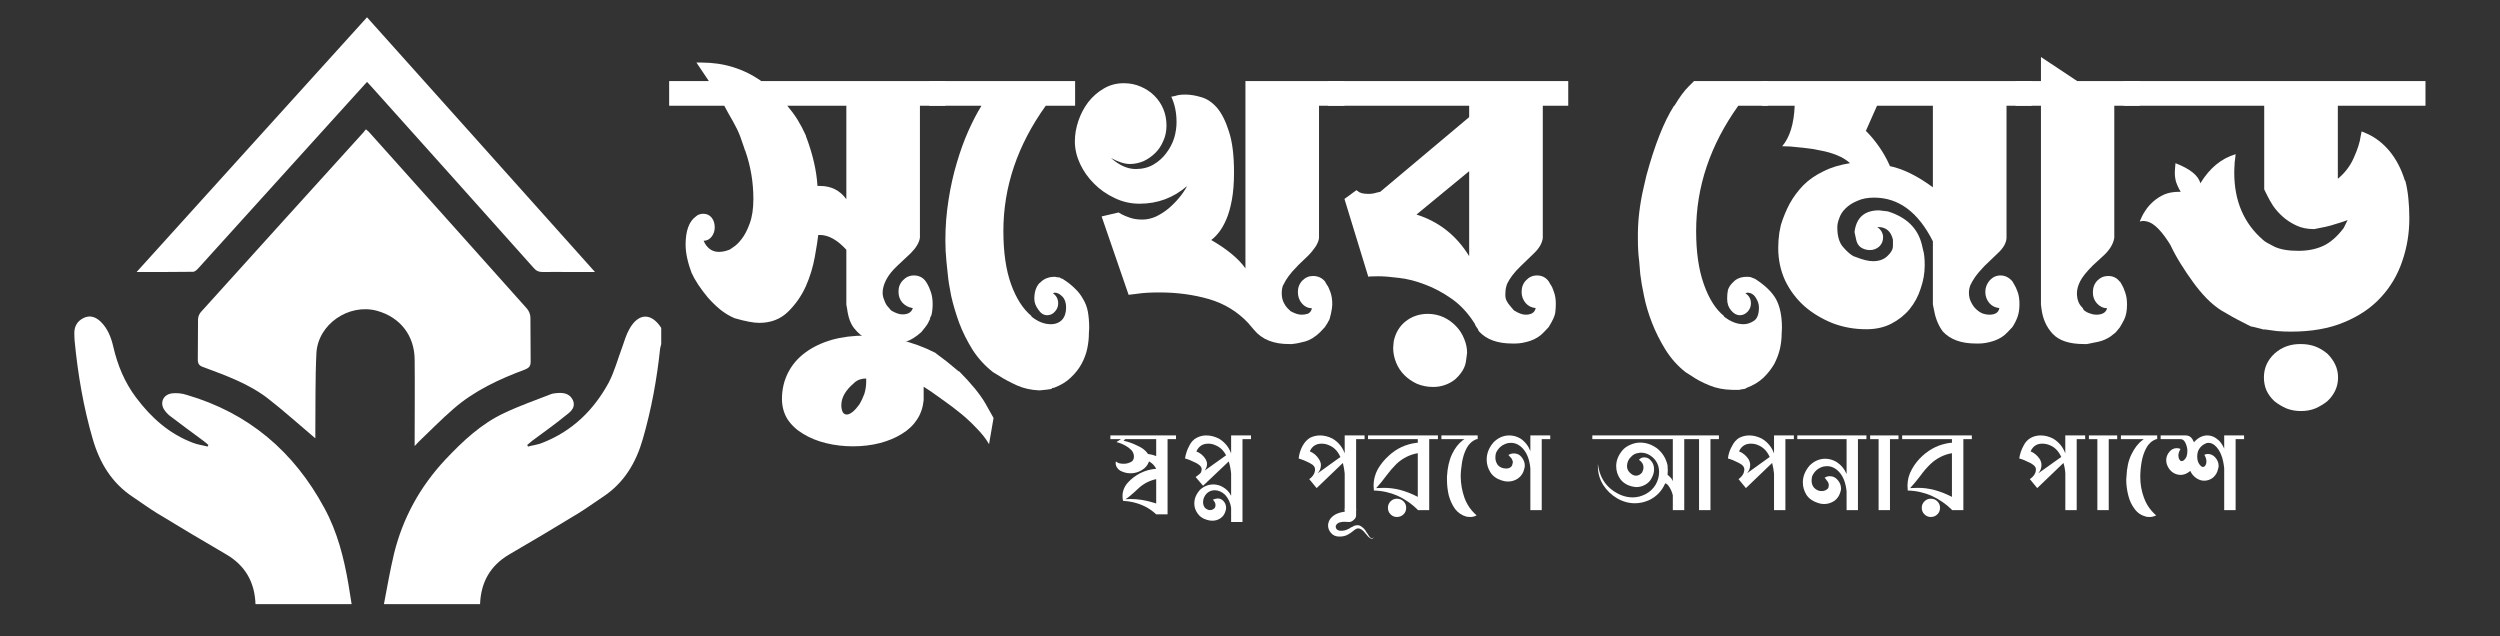
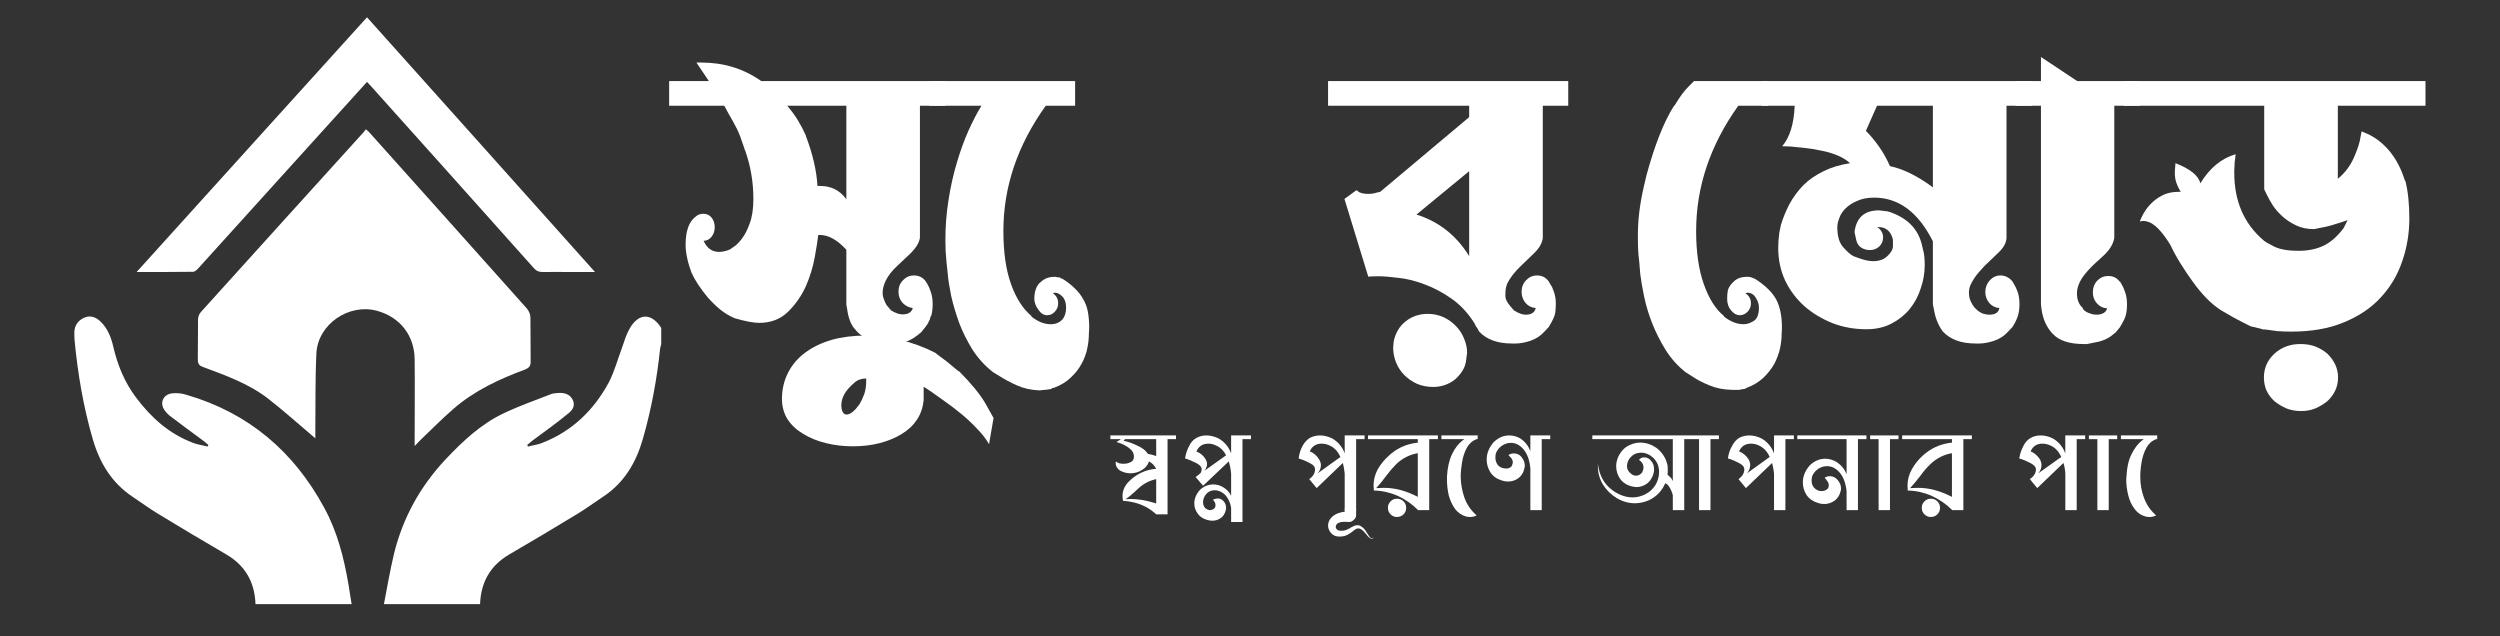
<svg xmlns="http://www.w3.org/2000/svg" width="220" zoomAndPan="magnify" viewBox="0 0 165 42" height="56" preserveAspectRatio="xMidYMid meet" version="1.0">
  <rect x="0" y="0" width="165" height="42" fill="#333333" stroke="none" />
  <path fill="#ffffff" d="M 25.34 39.871 C 25.551 38.77 25.742 37.652 26.004 36.551 C 26.582 34.191 27.719 32.129 29.379 30.348 C 30.531 29.125 31.754 27.969 33.293 27.254 C 34.289 26.781 35.34 26.414 36.371 26.012 C 36.492 25.961 36.633 25.961 36.77 25.941 C 37.312 25.891 37.645 26.047 37.82 26.43 C 37.996 26.867 37.699 27.148 37.418 27.359 C 36.719 27.934 35.984 28.457 35.25 29 C 35.094 29.105 34.953 29.246 34.797 29.367 C 34.809 29.402 34.824 29.438 34.848 29.473 C 35.164 29.387 35.496 29.352 35.793 29.227 C 37.766 28.457 39.184 27.078 40.18 25.242 C 40.562 24.508 40.773 23.688 41.07 22.902 C 41.211 22.5 41.332 22.078 41.543 21.711 C 42.137 20.645 42.992 20.629 43.641 21.641 C 43.641 22.004 43.641 22.359 43.641 22.707 C 43.621 22.797 43.586 22.902 43.57 22.988 C 43.359 25.016 42.992 27.008 42.434 28.949 C 41.98 30.539 41.191 31.883 39.762 32.812 C 39.234 33.16 38.711 33.547 38.168 33.879 C 36.648 34.805 35.129 35.711 33.59 36.605 C 32.348 37.34 31.738 38.438 31.684 39.871 C 29.562 39.871 27.449 39.871 25.34 39.871 Z M 25.34 39.871 " fill-opacity="1" fill-rule="nonzero" />
  <path fill="#ffffff" d="M 16.863 39.871 C 16.812 38.438 16.199 37.34 14.957 36.605 C 13.422 35.711 11.898 34.805 10.379 33.879 C 9.836 33.547 9.312 33.16 8.789 32.812 C 7.371 31.883 6.57 30.539 6.113 28.949 C 5.504 26.852 5.137 24.684 4.926 22.5 C 4.914 22.324 4.906 22.148 4.906 21.973 C 4.906 21.52 5.117 21.172 5.539 20.977 C 5.957 20.785 6.324 20.926 6.637 21.223 C 7.109 21.676 7.336 22.273 7.477 22.883 C 7.758 24.105 8.23 25.242 8.98 26.238 C 9.977 27.566 11.164 28.633 12.738 29.227 C 13.055 29.352 13.387 29.387 13.699 29.473 C 13.723 29.438 13.742 29.402 13.754 29.367 C 13.613 29.246 13.453 29.105 13.297 29 C 12.633 28.512 11.969 28.023 11.305 27.516 C 11.148 27.41 11.008 27.27 10.902 27.129 C 10.5 26.641 10.746 26.031 11.359 25.961 C 11.672 25.926 12.023 25.961 12.32 26.062 C 16.41 27.254 19.398 29.805 21.406 33.527 C 22.266 35.102 22.699 36.812 23 38.578 C 23.066 39.012 23.137 39.441 23.207 39.871 C 21.098 39.871 18.984 39.871 16.863 39.871 Z M 16.863 39.871 " fill-opacity="1" fill-rule="nonzero" />
  <path fill="#ffffff" d="M 20.812 28.93 C 19.781 28.059 18.77 27.148 17.719 26.328 C 16.445 25.332 14.922 24.789 13.422 24.23 C 13.156 24.141 13.055 24.02 13.055 23.738 C 13.07 22.848 13.055 21.973 13.07 21.082 C 13.07 20.926 13.141 20.734 13.246 20.609 C 16.812 16.645 20.41 12.695 23.996 8.727 C 24.047 8.672 24.082 8.602 24.152 8.535 C 24.238 8.621 24.328 8.672 24.379 8.742 C 27.855 12.625 31.316 16.484 34.777 20.367 C 34.902 20.508 35.008 20.75 35.008 20.961 C 35.023 21.922 35.008 22.902 35.023 23.863 C 35.023 24.16 34.918 24.281 34.656 24.387 C 32.961 25.016 31.301 25.785 29.918 26.992 C 29.133 27.672 28.398 28.426 27.648 29.141 C 27.578 29.211 27.508 29.297 27.367 29.438 C 27.367 29.227 27.367 29.105 27.367 28.965 C 27.367 27.234 27.387 25.488 27.367 23.758 C 27.367 22.148 26.406 20.926 24.867 20.508 C 23.016 20.016 20.988 21.398 20.883 23.305 C 20.797 25.051 20.832 26.797 20.812 28.547 C 20.812 28.688 20.812 28.844 20.812 28.93 Z M 20.812 28.93 " fill-opacity="1" fill-rule="nonzero" />
  <path fill="#ffffff" d="M 9.016 17.953 C 14.121 12.293 19.172 6.734 24.223 1.141 C 29.238 6.734 34.219 12.309 39.27 17.953 C 38.66 17.953 38.133 17.953 37.609 17.953 C 37.016 17.953 36.422 17.938 35.828 17.953 C 35.566 17.953 35.391 17.883 35.215 17.676 C 31.648 13.68 28.078 9.688 24.5 5.703 C 24.414 5.613 24.328 5.527 24.223 5.406 C 23.434 6.277 22.648 7.137 21.879 7.992 C 18.941 11.242 16.008 14.488 13.07 17.727 C 12.984 17.816 12.859 17.938 12.738 17.938 C 11.531 17.953 10.328 17.953 9.016 17.953 Z M 9.016 17.953 " fill-opacity="1" fill-rule="nonzero" />
  <path fill="#ffffff" d="M 77.059 33.945 L 76.309 33.945 C 75.887 33.551 75.375 33.281 74.77 33.145 C 74.559 33.098 74.344 33.066 74.121 33.055 C 74.098 32.961 74.086 32.859 74.086 32.742 C 74.086 32.414 74.203 32.117 74.438 31.852 C 74.672 31.594 74.949 31.383 75.277 31.219 C 75.602 31.059 75.945 30.965 76.309 30.941 C 76.203 30.73 76.047 30.566 75.836 30.453 C 75.754 30.695 75.598 30.887 75.363 31.027 C 75.129 31.168 74.879 31.238 74.613 31.238 C 74.379 31.238 74.152 31.18 73.93 31.062 C 73.848 31.016 73.777 30.945 73.719 30.852 C 73.664 30.762 73.633 30.66 73.633 30.555 C 73.633 30.52 73.641 30.488 73.652 30.453 C 73.695 30.5 73.766 30.539 73.859 30.574 C 73.953 30.598 74.059 30.609 74.176 30.609 C 74.316 30.609 74.449 30.578 74.578 30.52 C 74.707 30.477 74.785 30.395 74.82 30.277 L 74.84 30.137 C 74.84 29.973 74.781 29.828 74.664 29.699 C 74.547 29.582 74.414 29.484 74.262 29.402 C 74.109 29.32 73.977 29.262 73.859 29.227 L 73.684 29.176 L 73.984 28.984 L 73.285 28.984 L 73.285 28.738 L 77.617 28.738 L 77.617 28.984 L 77.059 28.984 Z M 76.309 30.102 L 76.309 28.984 L 74.262 28.984 L 74.156 29.09 C 74.473 29.156 74.781 29.27 75.082 29.422 C 75.398 29.559 75.625 29.742 75.766 29.961 C 75.953 29.984 76.133 30.031 76.309 30.102 Z M 76.309 33.23 L 76.309 31.621 C 75.84 31.727 75.445 31.938 75.117 32.25 C 74.922 32.438 74.762 32.578 74.648 32.672 C 74.531 32.777 74.406 32.871 74.281 32.949 C 74.383 32.938 74.496 32.934 74.613 32.934 C 75.113 32.934 75.625 33.016 76.148 33.18 Z M 76.309 33.23 " fill-opacity="1" fill-rule="evenodd" />
  <path fill="#ffffff" d="M 82.004 34.453 L 81.254 34.453 L 81.254 33.512 C 81.207 33.184 81.074 32.898 80.852 32.652 C 80.641 32.457 80.41 32.355 80.152 32.355 L 79.996 32.375 C 79.75 32.434 79.57 32.594 79.453 32.863 C 79.418 32.957 79.402 33.051 79.402 33.145 C 79.402 33.281 79.441 33.406 79.523 33.512 C 79.629 33.613 79.746 33.668 79.871 33.668 C 79.953 33.668 80.023 33.645 80.082 33.598 C 80.176 33.551 80.223 33.465 80.223 33.336 C 80.223 33.207 80.164 33.09 80.047 32.984 C 80.129 32.938 80.234 32.91 80.363 32.898 C 80.527 32.898 80.66 32.961 80.766 33.09 C 80.867 33.207 80.922 33.352 80.922 33.527 C 80.922 33.586 80.91 33.648 80.887 33.719 C 80.828 33.93 80.723 34.086 80.57 34.191 C 80.41 34.309 80.223 34.367 80.012 34.367 C 79.895 34.367 79.781 34.348 79.664 34.312 C 79.383 34.234 79.172 34.086 79.035 33.879 C 78.895 33.68 78.824 33.465 78.824 33.23 C 78.824 32.902 78.953 32.602 79.207 32.32 C 79.465 32.09 79.758 31.973 80.082 31.973 C 80.305 31.973 80.516 32.031 80.711 32.148 C 80.957 32.285 81.137 32.48 81.254 32.723 L 81.254 31.254 C 81.23 30.988 81.18 30.719 81.098 30.453 L 79.402 32.059 L 78.91 31.484 L 79.141 31.309 C 79.184 31.273 79.227 31.23 79.262 31.184 C 79.285 31.141 79.301 31.07 79.312 30.977 C 79.312 30.871 79.254 30.773 79.141 30.68 C 79.035 30.598 78.906 30.527 78.754 30.469 C 78.613 30.398 78.492 30.348 78.387 30.312 L 78.211 30.258 C 78.258 29.957 78.352 29.676 78.492 29.422 C 78.609 29.176 78.773 29 78.98 28.895 C 79.18 28.789 79.391 28.738 79.609 28.738 C 79.891 28.738 80.172 28.809 80.449 28.949 C 80.836 29.18 81.102 29.508 81.254 29.926 L 81.254 28.738 L 82.566 28.738 L 82.566 28.984 L 82.004 28.984 Z M 79.504 31.062 L 80.922 30.051 C 80.758 29.734 80.527 29.512 80.223 29.387 C 80.07 29.316 79.914 29.281 79.75 29.281 C 79.379 29.281 79.117 29.449 78.965 29.789 L 78.945 29.789 C 79.215 29.891 79.426 30.066 79.574 30.312 C 79.633 30.418 79.664 30.52 79.664 30.625 C 79.664 30.777 79.609 30.922 79.504 31.062 Z M 79.504 31.062 " fill-opacity="1" fill-rule="evenodd" />
  <path fill="#ffffff" d="M 89.504 33.668 L 88.75 33.668 L 88.75 31.254 C 88.73 31.023 88.688 30.789 88.629 30.555 L 86.898 32.215 L 86.41 31.621 C 86.668 31.438 86.793 31.219 86.793 30.977 C 86.793 30.871 86.742 30.773 86.637 30.68 C 86.52 30.598 86.391 30.527 86.254 30.469 C 86.113 30.398 85.984 30.348 85.867 30.312 L 85.711 30.258 C 85.746 29.957 85.832 29.676 85.973 29.422 C 86.102 29.188 86.266 29.012 86.461 28.895 C 86.672 28.789 86.895 28.738 87.125 28.738 C 87.395 28.738 87.668 28.809 87.949 28.949 C 88.332 29.18 88.602 29.508 88.75 29.926 L 88.75 28.738 L 90.062 28.738 L 90.062 28.984 L 89.504 28.984 Z M 86.969 31.238 L 88.473 30.156 L 88.453 30.137 C 88.293 29.777 88.047 29.523 87.719 29.387 C 87.559 29.316 87.395 29.281 87.23 29.281 C 86.859 29.281 86.598 29.449 86.445 29.789 C 86.699 29.891 86.906 30.066 87.055 30.312 C 87.137 30.441 87.18 30.566 87.18 30.695 C 87.18 30.895 87.109 31.074 86.969 31.238 Z M 86.969 31.238 " fill-opacity="1" fill-rule="evenodd" />
  <path fill="#ffffff" d="M 90.535 35.555 C 90.488 35.555 90.438 35.531 90.379 35.484 C 90.332 35.461 90.266 35.391 90.184 35.277 L 90.133 35.223 C 89.957 34.988 89.793 34.875 89.645 34.875 C 89.562 34.875 89.48 34.91 89.398 34.977 C 89.246 35.105 89.094 35.211 88.945 35.293 C 88.793 35.375 88.613 35.414 88.402 35.414 C 88.168 35.414 87.988 35.34 87.859 35.188 C 87.719 35.035 87.652 34.867 87.652 34.68 C 87.652 34.566 87.688 34.441 87.754 34.312 C 87.941 34.012 88.273 33.832 88.75 33.773 L 88.75 33.578 L 89.504 33.578 L 89.504 34 C 89.504 34.129 89.449 34.234 89.348 34.312 C 89.254 34.406 89.148 34.453 89.031 34.453 L 88.75 34.438 C 88.391 34.438 88.191 34.543 88.156 34.75 C 88.168 34.938 88.293 35.031 88.523 35.031 C 88.688 35.031 88.832 34.996 88.961 34.926 C 89.043 34.891 89.113 34.852 89.172 34.805 L 89.258 34.77 C 89.363 34.699 89.473 34.664 89.59 34.664 C 89.684 34.664 89.77 34.691 89.852 34.75 C 90.004 34.855 90.121 34.988 90.203 35.152 L 90.273 35.242 C 90.309 35.309 90.348 35.375 90.395 35.434 C 90.441 35.492 90.492 35.52 90.551 35.52 C 90.586 35.52 90.633 35.496 90.691 35.449 C 90.633 35.52 90.582 35.555 90.535 35.555 Z M 90.535 35.555 " fill-opacity="1" fill-rule="nonzero" />
  <path fill="#ffffff" d="M 94.328 33.668 L 93.574 33.668 L 93.574 33.648 C 93.191 33.266 92.75 32.957 92.246 32.723 C 91.746 32.504 91.223 32.387 90.676 32.375 C 90.664 32.258 90.656 32.148 90.656 32.043 C 90.656 31.668 90.75 31.309 90.938 30.957 C 91.137 30.621 91.379 30.324 91.672 30.066 C 92.172 29.602 92.773 29.32 93.473 29.227 L 93.574 29.227 L 93.574 28.984 L 90.289 28.984 L 90.289 28.738 L 94.902 28.738 L 94.902 28.984 L 94.328 28.984 Z M 93.574 32.793 L 93.574 29.91 C 93.039 30.004 92.566 30.242 92.16 30.625 C 91.926 30.859 91.707 31.117 91.496 31.395 C 91.297 31.676 91.07 31.953 90.812 32.234 L 90.832 32.215 C 90.984 32.207 91.141 32.199 91.305 32.199 C 92.039 32.188 92.797 32.387 93.574 32.793 Z M 92.195 34.121 C 92.031 34.121 91.891 34.062 91.777 33.945 C 91.66 33.832 91.602 33.684 91.602 33.512 C 91.602 33.348 91.66 33.207 91.777 33.09 C 91.891 32.973 92.031 32.914 92.195 32.914 C 92.371 32.914 92.516 32.973 92.633 33.09 C 92.75 33.207 92.809 33.348 92.809 33.512 C 92.809 33.684 92.75 33.832 92.633 33.945 C 92.516 34.062 92.371 34.121 92.195 34.121 Z M 92.195 34.121 " fill-opacity="1" fill-rule="evenodd" />
  <path fill="#ffffff" d="M 97.527 28.738 L 97.527 28.984 L 97.457 28.984 C 97.176 29.09 96.961 29.281 96.809 29.559 C 96.656 29.84 96.555 30.156 96.496 30.504 C 96.438 30.852 96.406 31.18 96.406 31.484 C 96.418 31.961 96.5 32.414 96.652 32.848 C 96.77 33.172 96.938 33.465 97.16 33.719 C 97.242 33.812 97.34 33.914 97.457 34.016 C 97.328 34.086 97.188 34.121 97.035 34.121 C 96.965 34.121 96.891 34.117 96.809 34.105 C 96.496 34.023 96.238 33.855 96.039 33.598 C 95.855 33.34 95.715 33.043 95.621 32.707 C 95.539 32.355 95.5 32.008 95.5 31.656 L 95.5 31.449 C 95.535 30.863 95.645 30.375 95.832 29.98 C 96.027 29.57 96.27 29.262 96.547 29.055 C 96.582 29.031 96.617 29.008 96.652 28.984 L 95.133 28.984 L 95.133 28.738 Z M 97.527 28.738 " fill-opacity="1" fill-rule="nonzero" />
  <path fill="#ffffff" d="M 101.754 33.668 L 101.004 33.668 L 101.004 30.922 C 100.957 30.363 100.793 29.926 100.516 29.613 C 100.281 29.355 100.016 29.227 99.711 29.227 C 99.652 29.227 99.59 29.234 99.52 29.246 C 99.145 29.34 98.883 29.559 98.73 29.91 C 98.707 30.004 98.695 30.102 98.695 30.207 C 98.695 30.383 98.75 30.543 98.855 30.695 C 98.996 30.848 99.18 30.922 99.414 30.922 C 99.531 30.922 99.625 30.895 99.695 30.836 C 99.738 30.812 99.773 30.773 99.797 30.715 C 99.82 30.645 99.84 30.574 99.852 30.504 C 99.84 30.422 99.809 30.34 99.762 30.258 C 99.703 30.188 99.637 30.113 99.555 30.031 C 99.66 29.961 99.781 29.926 99.922 29.926 C 100.129 29.926 100.301 30.008 100.426 30.172 C 100.566 30.348 100.637 30.531 100.637 30.73 C 100.637 30.801 100.625 30.871 100.602 30.941 C 100.543 31.207 100.41 31.418 100.199 31.57 C 100.004 31.711 99.773 31.781 99.52 31.781 C 99.391 31.781 99.258 31.758 99.117 31.711 C 98.777 31.605 98.527 31.426 98.363 31.168 C 98.203 30.91 98.121 30.633 98.121 30.328 C 98.121 29.922 98.273 29.543 98.574 29.191 C 98.879 28.891 99.223 28.738 99.605 28.738 C 99.875 28.738 100.125 28.809 100.359 28.949 C 100.66 29.156 100.875 29.434 101.004 29.77 L 101.004 28.738 L 102.316 28.738 L 102.316 28.984 L 101.754 28.984 Z M 101.754 33.668 " fill-opacity="1" fill-rule="nonzero" />
  <path fill="#ffffff" d="M 112.891 33.668 L 112.137 33.668 L 112.137 28.984 L 111.16 28.984 L 111.16 33.668 L 110.406 33.668 L 110.406 32.688 C 110.348 32.445 110.246 32.223 110.094 32.023 C 110.035 31.953 109.969 31.914 109.902 31.902 C 109.68 32.414 109.316 32.789 108.816 33.02 C 108.516 33.148 108.211 33.215 107.906 33.215 C 107.488 33.215 107.094 33.102 106.719 32.883 C 106.348 32.66 106.043 32.367 105.812 32.008 C 105.578 31.633 105.461 31.227 105.461 30.785 L 105.461 30.609 C 105.578 31.598 106.086 32.285 106.98 32.672 C 107.238 32.777 107.496 32.828 107.75 32.828 C 108.055 32.828 108.344 32.754 108.625 32.602 C 108.895 32.461 109.109 32.258 109.273 31.988 C 109.422 31.723 109.5 31.441 109.5 31.152 C 109.5 30.742 109.348 30.41 109.043 30.156 C 108.824 29.969 108.574 29.875 108.293 29.875 L 108.172 29.891 C 107.949 29.914 107.77 30.008 107.629 30.172 C 107.477 30.324 107.395 30.508 107.383 30.73 L 107.383 30.785 C 107.383 30.98 107.484 31.152 107.68 31.289 C 107.773 31.359 107.875 31.395 107.977 31.395 C 108.129 31.395 108.262 31.324 108.379 31.184 C 108.438 31.07 108.469 30.957 108.469 30.852 C 108.469 30.645 108.367 30.477 108.172 30.348 C 108.25 30.254 108.352 30.199 108.469 30.188 L 108.539 30.188 C 108.711 30.188 108.859 30.266 108.973 30.418 C 109.102 30.555 109.168 30.742 109.168 30.977 C 109.168 31.176 109.113 31.367 109.008 31.551 C 108.918 31.738 108.777 31.883 108.59 31.988 C 108.402 32.094 108.207 32.148 107.996 32.148 C 107.555 32.113 107.211 31.949 106.965 31.656 C 106.766 31.391 106.668 31.094 106.668 30.766 C 106.668 30.406 106.801 30.062 107.07 29.734 C 107.219 29.559 107.402 29.434 107.609 29.352 C 107.82 29.258 108.035 29.211 108.258 29.211 C 108.629 29.211 108.984 29.328 109.324 29.559 C 109.707 29.852 109.953 30.234 110.059 30.715 C 110.07 30.832 110.074 30.941 110.074 31.047 C 110.074 31.152 110.07 31.25 110.059 31.344 C 110.105 31.367 110.141 31.395 110.164 31.43 C 110.281 31.523 110.359 31.633 110.406 31.762 L 110.406 28.984 L 105.094 28.984 L 105.094 28.738 L 113.449 28.738 L 113.449 28.984 L 112.891 28.984 Z M 112.891 33.668 " fill-opacity="1" fill-rule="nonzero" />
  <path fill="#ffffff" d="M 117.836 33.668 L 117.086 33.668 L 117.086 31.254 C 117.062 31.023 117.02 30.789 116.961 30.555 L 115.23 32.215 L 114.742 31.621 C 115 31.438 115.125 31.219 115.125 30.977 C 115.125 30.871 115.074 30.773 114.969 30.68 C 114.852 30.598 114.727 30.527 114.586 30.469 C 114.445 30.398 114.324 30.348 114.219 30.312 L 114.043 30.258 C 114.078 29.957 114.172 29.676 114.324 29.422 C 114.438 29.188 114.598 29.012 114.793 28.895 C 115.004 28.789 115.227 28.738 115.457 28.738 C 115.727 28.738 116 28.809 116.281 28.949 C 116.664 29.18 116.934 29.508 117.086 29.926 L 117.086 28.738 L 118.395 28.738 L 118.395 28.984 L 117.836 28.984 Z M 115.301 31.238 L 116.805 30.156 L 116.789 30.137 C 116.625 29.777 116.379 29.523 116.055 29.387 C 115.902 29.316 115.738 29.281 115.562 29.281 C 115.191 29.281 114.93 29.449 114.777 29.789 C 115.035 29.891 115.242 30.066 115.406 30.312 C 115.477 30.441 115.512 30.566 115.512 30.695 C 115.512 30.895 115.441 31.074 115.301 31.238 Z M 115.301 31.238 " fill-opacity="1" fill-rule="evenodd" />
  <path fill="#ffffff" d="M 122.625 33.668 L 121.875 33.668 L 121.875 32.426 C 121.816 31.855 121.645 31.426 121.367 31.133 C 121.133 30.887 120.871 30.766 120.578 30.766 C 120.512 30.766 120.441 30.773 120.371 30.785 C 120.008 30.875 119.754 31.094 119.602 31.43 C 119.578 31.523 119.566 31.621 119.566 31.727 C 119.566 31.902 119.617 32.055 119.723 32.184 C 119.875 32.344 120.051 32.422 120.246 32.41 C 120.398 32.41 120.527 32.355 120.633 32.25 C 120.645 32.238 120.656 32.223 120.668 32.199 L 120.668 32.215 C 120.68 32.172 120.691 32.105 120.703 32.023 C 120.703 31.941 120.68 31.867 120.633 31.797 C 120.586 31.727 120.535 31.656 120.477 31.586 L 120.422 31.535 C 120.527 31.465 120.633 31.43 120.738 31.43 L 120.789 31.43 C 120.988 31.43 121.156 31.52 121.297 31.691 C 121.438 31.855 121.508 32.043 121.508 32.25 C 121.508 32.309 121.496 32.375 121.473 32.445 C 121.402 32.711 121.266 32.914 121.07 33.055 C 120.859 33.195 120.633 33.266 120.387 33.266 C 120.246 33.266 120.113 33.242 119.984 33.195 C 119.648 33.09 119.398 32.914 119.234 32.672 C 119.07 32.414 118.988 32.137 118.988 31.832 C 118.988 31.438 119.141 31.062 119.445 30.715 C 119.746 30.422 120.09 30.277 120.477 30.277 C 120.719 30.277 120.965 30.348 121.211 30.488 C 121.512 30.684 121.734 30.953 121.875 31.289 L 121.875 28.984 L 118.621 28.984 L 118.621 28.738 L 123.184 28.738 L 123.184 28.984 L 122.625 28.984 Z M 122.625 33.668 " fill-opacity="1" fill-rule="nonzero" />
  <path fill="#ffffff" d="M 124.738 33.668 L 123.988 33.668 L 123.988 28.984 L 123.43 28.984 L 123.43 28.738 L 125.301 28.738 L 125.301 28.984 L 124.738 28.984 Z M 124.738 33.668 " fill-opacity="1" fill-rule="nonzero" />
  <path fill="#ffffff" d="M 129.582 33.668 L 128.828 33.668 L 128.828 33.648 C 128.445 33.266 127.996 32.957 127.484 32.723 C 126.984 32.504 126.457 32.387 125.91 32.375 C 125.898 32.258 125.895 32.148 125.895 32.043 C 125.895 31.668 125.992 31.309 126.191 30.957 C 126.379 30.621 126.617 30.324 126.906 30.066 C 127.418 29.602 128.02 29.32 128.707 29.227 L 128.828 29.227 L 128.828 28.984 L 125.543 28.984 L 125.543 28.738 L 130.141 28.738 L 130.141 28.984 L 129.582 28.984 Z M 128.828 32.793 L 128.828 29.91 C 128.293 30.004 127.82 30.242 127.414 30.625 C 127.168 30.859 126.949 31.117 126.75 31.395 C 126.539 31.676 126.309 31.953 126.051 32.234 L 126.066 32.215 C 126.23 32.207 126.395 32.199 126.559 32.199 C 127.281 32.188 128.039 32.387 128.828 32.793 Z M 127.43 34.121 C 127.27 34.121 127.129 34.062 127.012 33.945 C 126.895 33.832 126.836 33.684 126.836 33.512 C 126.836 33.348 126.895 33.207 127.012 33.09 C 127.129 32.973 127.27 32.914 127.43 32.914 C 127.605 32.914 127.754 32.973 127.867 33.09 C 127.984 33.207 128.043 33.348 128.043 33.512 C 128.043 33.684 127.984 33.832 127.867 33.945 C 127.754 34.062 127.605 34.121 127.43 34.121 Z M 127.43 34.121 " fill-opacity="1" fill-rule="evenodd" />
  <path fill="#ffffff" d="M 137.062 33.668 L 136.312 33.668 L 136.312 31.254 C 136.301 31.023 136.258 30.789 136.188 30.555 L 134.457 32.215 L 133.969 31.621 C 134.238 31.438 134.371 31.219 134.371 30.977 C 134.371 30.871 134.312 30.773 134.195 30.68 C 134.09 30.598 133.961 30.527 133.812 30.469 C 133.672 30.398 133.551 30.348 133.445 30.312 L 133.27 30.258 C 133.316 29.957 133.41 29.676 133.551 29.422 C 133.664 29.188 133.828 29.012 134.039 28.895 C 134.238 28.789 134.453 28.738 134.684 28.738 C 134.965 28.738 135.238 28.809 135.508 28.949 C 135.891 29.18 136.16 29.508 136.309 29.926 L 136.309 28.738 L 137.621 28.738 L 137.621 28.984 L 137.062 28.984 Z M 134.527 31.238 L 136.047 30.156 L 136.031 30.137 C 135.867 29.777 135.625 29.523 135.297 29.387 C 135.133 29.316 134.965 29.281 134.789 29.281 C 134.43 29.281 134.172 29.449 134.02 29.789 C 134.266 29.891 134.469 30.066 134.633 30.312 C 134.703 30.441 134.738 30.566 134.738 30.695 C 134.738 30.895 134.668 31.074 134.527 31.238 Z M 134.527 31.238 " fill-opacity="1" fill-rule="evenodd" />
  <path fill="#ffffff" d="M 139.176 33.668 L 138.426 33.668 L 138.426 28.984 L 137.867 28.984 L 137.867 28.738 L 139.734 28.738 L 139.734 28.984 L 139.176 28.984 Z M 139.176 33.668 " fill-opacity="1" fill-rule="nonzero" />
  <path fill="#ffffff" d="M 142.375 28.738 L 142.375 28.984 L 142.305 28.984 C 142.027 29.09 141.809 29.281 141.66 29.559 C 141.508 29.84 141.402 30.156 141.344 30.504 C 141.285 30.852 141.258 31.18 141.258 31.484 C 141.258 31.961 141.34 32.414 141.5 32.848 C 141.617 33.172 141.785 33.465 142.008 33.719 C 142.09 33.812 142.188 33.914 142.305 34.016 C 142.164 34.086 142.027 34.121 141.887 34.121 C 141.805 34.121 141.73 34.117 141.66 34.105 C 141.332 34.023 141.078 33.855 140.891 33.598 C 140.691 33.34 140.551 33.043 140.469 32.707 C 140.379 32.355 140.332 32.008 140.332 31.656 L 140.348 31.449 C 140.371 30.863 140.48 30.375 140.68 29.98 C 140.879 29.57 141.117 29.262 141.398 29.055 C 141.422 29.031 141.449 29.008 141.484 28.984 L 139.98 28.984 L 139.98 28.738 Z M 142.375 28.738 " fill-opacity="1" fill-rule="nonzero" />
-   <path fill="#ffffff" d="M 147.551 33.668 L 146.797 33.668 L 146.797 30.906 C 146.727 30.195 146.52 29.688 146.168 29.387 C 146.039 29.281 145.898 29.227 145.75 29.227 C 145.715 29.227 145.672 29.234 145.625 29.246 C 145.359 29.352 145.172 29.531 145.066 29.789 C 145.031 29.902 145.016 30.02 145.016 30.137 C 145.016 30.418 145.109 30.633 145.293 30.785 C 145.328 30.809 145.363 30.82 145.398 30.82 C 145.457 30.82 145.512 30.785 145.555 30.715 C 145.602 30.645 145.625 30.555 145.625 30.453 C 145.625 30.324 145.578 30.176 145.488 30.016 C 145.566 29.98 145.645 29.961 145.715 29.961 C 145.91 29.961 146.082 30.043 146.223 30.207 C 146.359 30.371 146.43 30.551 146.43 30.75 C 146.43 30.809 146.418 30.871 146.395 30.941 C 146.348 31.176 146.238 31.367 146.062 31.52 C 145.891 31.656 145.691 31.727 145.469 31.727 C 145.293 31.727 145.121 31.668 144.945 31.551 C 144.77 31.426 144.641 31.266 144.559 31.082 C 144.352 31.254 144.141 31.344 143.93 31.344 C 143.711 31.344 143.512 31.273 143.336 31.133 C 143.16 30.98 143.047 30.789 142.988 30.555 C 142.977 30.5 142.969 30.441 142.969 30.383 C 142.969 30.172 143.039 29.984 143.18 29.82 C 143.309 29.66 143.473 29.578 143.668 29.578 C 143.75 29.578 143.832 29.594 143.914 29.629 C 143.82 29.793 143.773 29.938 143.773 30.066 C 143.773 30.172 143.797 30.258 143.844 30.328 C 143.879 30.398 143.93 30.434 144 30.434 C 144.023 30.434 144.059 30.422 144.105 30.398 C 144.199 30.328 144.27 30.234 144.316 30.121 C 144.352 30.004 144.367 29.879 144.367 29.754 C 144.367 29.602 144.328 29.434 144.246 29.246 C 144.164 29.07 144.059 28.984 143.93 28.984 L 142.602 28.984 L 142.602 28.738 L 144.262 28.738 C 144.449 28.738 144.594 28.82 144.699 28.984 L 144.805 29.191 C 144.828 29.156 144.848 29.133 144.859 29.125 C 145.113 28.867 145.387 28.738 145.68 28.738 C 145.957 28.738 146.223 28.855 146.465 29.09 C 146.605 29.238 146.715 29.414 146.797 29.613 L 146.797 28.738 L 148.109 28.738 L 148.109 28.984 L 147.551 28.984 Z M 147.551 33.668 " fill-opacity="1" fill-rule="nonzero" />
  <path fill="#ffffff" d="M 58.918 22.707 L 58.742 22.707 C 58.602 22.707 58.387 22.684 58.094 22.637 C 57.805 22.605 57.508 22.512 57.203 22.359 C 56.91 22.219 56.637 21.992 56.383 21.676 C 56.137 21.375 55.98 20.941 55.91 20.383 L 55.859 20.105 L 55.859 16.484 C 55.262 15.832 54.68 15.508 54.109 15.508 L 54.004 15.508 C 53.969 15.82 53.895 16.305 53.777 16.957 C 53.66 17.609 53.465 18.258 53.184 18.898 C 52.891 19.539 52.5 20.098 52.012 20.574 C 51.512 21.066 50.875 21.309 50.105 21.309 C 49.734 21.309 49.188 21.207 48.465 20.996 L 48.43 20.977 C 48.113 20.84 47.812 20.652 47.52 20.418 C 47.23 20.176 46.961 19.91 46.715 19.633 C 46.484 19.352 46.273 19.074 46.086 18.793 C 45.902 18.516 45.762 18.262 45.668 18.043 L 45.668 18.078 C 45.387 17.332 45.25 16.691 45.25 16.152 C 45.25 15.234 45.477 14.609 45.93 14.285 L 46.051 14.195 C 46.168 14.137 46.293 14.109 46.418 14.109 C 46.641 14.109 46.82 14.191 46.961 14.355 C 47.102 14.527 47.172 14.746 47.172 15 C 47.172 15.246 47.102 15.453 46.961 15.629 C 46.82 15.805 46.645 15.891 46.438 15.891 C 46.656 16.383 46.996 16.625 47.449 16.625 C 47.66 16.625 47.887 16.578 48.133 16.484 C 48.145 16.484 48.23 16.43 48.395 16.312 C 48.57 16.207 48.754 16.027 48.953 15.77 C 49.152 15.512 49.328 15.176 49.477 14.758 C 49.641 14.324 49.723 13.781 49.723 13.129 C 49.723 12.035 49.547 10.988 49.199 9.984 C 49.199 9.961 49.191 9.945 49.18 9.934 C 49.156 9.91 49.145 9.879 49.145 9.844 L 48.848 8.988 C 48.719 8.66 48.562 8.336 48.375 8.008 C 48.191 7.695 48 7.352 47.801 6.977 L 44.164 6.977 L 44.164 5.352 L 46.785 5.352 L 45.965 4.129 L 46.312 4.129 C 47.77 4.129 49.082 4.535 50.246 5.352 L 62.395 5.352 L 62.395 6.977 L 60.715 6.977 L 60.715 15.684 C 60.672 16.008 60.465 16.352 60.105 16.715 L 59.23 17.535 C 58.895 17.848 58.641 18.164 58.48 18.48 C 58.328 18.781 58.254 19.062 58.254 19.316 C 58.254 19.469 58.281 19.613 58.34 19.754 C 58.387 19.895 58.445 20.023 58.516 20.141 C 58.598 20.242 58.695 20.359 58.812 20.488 C 59.102 20.664 59.352 20.75 59.562 20.75 C 59.938 20.75 60.164 20.609 60.246 20.332 C 59.977 20.297 59.75 20.18 59.562 19.98 C 59.387 19.785 59.301 19.539 59.301 19.246 C 59.301 18.945 59.398 18.695 59.598 18.496 C 59.797 18.285 60.035 18.18 60.316 18.18 C 60.641 18.18 60.898 18.305 61.082 18.547 L 61.207 18.742 C 61.277 18.859 61.352 19.031 61.434 19.266 C 61.516 19.5 61.555 19.766 61.555 20.07 C 61.555 20.348 61.527 20.598 61.469 20.82 L 61.414 20.91 C 61.379 21.012 61.363 21.082 61.363 21.117 C 61.352 21.141 61.34 21.152 61.328 21.152 C 61.293 21.246 61.254 21.328 61.207 21.398 C 61.16 21.469 61.117 21.527 61.082 21.574 L 60.805 21.922 C 60.43 22.25 60.094 22.457 59.789 22.551 C 59.477 22.633 59.184 22.672 58.918 22.672 Z M 55.859 13.148 L 55.859 6.977 L 51.961 6.977 C 52.215 7.281 52.445 7.59 52.641 7.906 C 52.84 8.23 53.02 8.574 53.184 8.938 L 53.199 9.004 C 53.645 10.184 53.895 11.273 53.953 12.273 L 54.129 12.273 C 54.859 12.273 55.438 12.566 55.859 13.148 Z M 55.859 13.148 " fill-opacity="1" fill-rule="evenodd" />
  <path fill="#ffffff" d="M 56.293 29.457 C 55.676 29.457 55.082 29.387 54.512 29.246 C 53.941 29.105 53.441 28.902 53.008 28.633 C 52.578 28.379 52.234 28.059 51.977 27.672 C 51.734 27.277 51.609 26.828 51.609 26.328 C 51.609 25.699 51.746 25.121 52.012 24.598 C 52.281 24.07 52.66 23.629 53.148 23.27 C 53.637 22.906 54.219 22.629 54.895 22.43 C 55.57 22.242 56.316 22.148 57.133 22.148 C 57.832 22.148 58.59 22.242 59.406 22.43 C 60.234 22.629 61.008 22.914 61.73 23.285 L 61.836 23.371 C 62.012 23.5 62.219 23.656 62.465 23.844 C 62.699 24.031 62.965 24.254 63.27 24.508 L 63.305 24.508 C 64.105 25.312 64.684 26.02 65.035 26.625 L 65.574 27.586 L 65.277 29.316 C 65.07 28.953 64.793 28.605 64.457 28.266 C 64.129 27.918 63.781 27.59 63.41 27.289 C 63.035 26.984 62.676 26.711 62.324 26.465 C 61.988 26.223 61.699 26.02 61.469 25.855 L 60.961 25.523 L 60.961 26.414 C 60.914 26.891 60.77 27.316 60.523 27.691 C 60.281 28.062 59.949 28.379 59.527 28.633 C 59.098 28.902 58.609 29.105 58.059 29.246 C 57.512 29.387 56.922 29.457 56.293 29.457 Z M 55.891 27.359 C 55.996 27.359 56.125 27.301 56.277 27.184 C 56.43 27.055 56.574 26.891 56.715 26.695 C 56.844 26.484 56.953 26.25 57.047 25.996 C 57.129 25.727 57.168 25.465 57.168 25.207 L 57.168 24.98 C 56.855 24.98 56.59 25.074 56.383 25.262 L 56.348 25.297 C 55.801 25.762 55.527 26.246 55.527 26.746 C 55.527 26.91 55.555 27.055 55.613 27.184 C 55.672 27.301 55.766 27.359 55.891 27.359 Z M 55.891 27.359 " fill-opacity="1" fill-rule="evenodd" />
  <path fill="#ffffff" d="M 70.957 5.352 L 70.957 6.977 L 69.02 6.977 C 67.156 9.578 66.223 12.332 66.223 15.246 C 66.223 16.645 66.391 17.816 66.73 18.758 C 67.066 19.691 67.516 20.391 68.074 20.855 L 68.074 20.891 C 68.496 21.23 68.918 21.398 69.352 21.398 C 69.664 21.398 69.914 21.297 70.102 21.102 C 70.277 20.902 70.363 20.633 70.363 20.297 C 70.363 19.98 70.281 19.742 70.121 19.578 C 69.957 19.406 69.789 19.316 69.613 19.316 L 69.492 19.352 C 69.723 19.516 69.84 19.738 69.84 20.016 C 69.84 20.227 69.77 20.406 69.629 20.559 C 69.492 20.723 69.316 20.805 69.105 20.805 C 68.887 20.805 68.691 20.68 68.531 20.438 C 68.355 20.203 68.266 19.965 68.266 19.719 C 68.266 19.289 68.371 18.949 68.582 18.707 L 68.703 18.602 C 68.938 18.379 69.238 18.27 69.613 18.27 C 69.66 18.27 69.688 18.273 69.699 18.285 L 69.961 18.32 C 69.996 18.355 70.02 18.375 70.031 18.375 C 70.055 18.375 70.09 18.387 70.137 18.41 C 70.453 18.605 70.719 18.816 70.941 19.039 C 71.164 19.246 71.344 19.48 71.484 19.738 C 71.633 19.98 71.738 20.254 71.797 20.559 C 71.855 20.875 71.887 21.234 71.887 21.641 L 71.867 22.008 C 71.867 22.324 71.832 22.648 71.762 22.988 C 71.691 23.336 71.566 23.68 71.379 24.02 C 71.203 24.344 70.965 24.648 70.66 24.93 C 70.371 25.207 70.004 25.43 69.562 25.594 C 69.48 25.594 69.434 25.609 69.422 25.645 C 69.422 25.668 69.316 25.691 69.105 25.715 L 68.598 25.766 C 68.051 25.742 67.555 25.633 67.113 25.434 C 66.66 25.227 66.285 25.027 65.996 24.84 L 65.539 24.562 C 65.016 24.152 64.566 23.664 64.195 23.094 C 63.832 22.512 63.535 21.918 63.305 21.309 C 63.082 20.691 62.906 20.098 62.777 19.527 C 62.664 18.969 62.586 18.484 62.551 18.078 L 62.465 17.254 C 62.418 16.801 62.395 16.34 62.395 15.875 C 62.395 14.953 62.465 14.059 62.605 13.184 C 62.742 12.297 62.93 11.469 63.164 10.699 C 63.387 9.945 63.637 9.258 63.914 8.637 C 64.195 8.008 64.469 7.48 64.738 7.047 L 64.773 6.977 L 61.328 6.977 L 61.328 5.352 Z M 70.957 5.352 " fill-opacity="1" fill-rule="nonzero" />
-   <path fill="#ffffff" d="M 85.258 22.707 L 85.117 22.707 C 84.078 22.719 83.297 22.41 82.773 21.781 L 82.371 21.309 C 81.672 20.566 80.812 20.039 79.785 19.738 C 78.762 19.445 77.676 19.301 76.535 19.301 C 75.93 19.301 75.438 19.328 75.066 19.387 L 74.488 19.457 L 72.707 14.285 L 73.824 14.023 L 74.035 14.145 C 74.164 14.215 74.344 14.289 74.578 14.371 C 74.82 14.453 75.094 14.492 75.398 14.492 C 75.703 14.492 76.004 14.422 76.309 14.285 C 76.598 14.145 76.879 13.965 77.145 13.742 C 77.402 13.52 77.637 13.281 77.844 13.027 C 78.055 12.77 78.223 12.52 78.352 12.273 C 77.453 13.055 76.406 13.445 75.207 13.445 C 74.637 13.445 74.094 13.324 73.582 13.078 C 73.055 12.832 72.602 12.52 72.219 12.133 C 71.82 11.738 71.512 11.301 71.289 10.824 C 71.059 10.332 70.941 9.84 70.941 9.336 C 70.941 8.895 71.016 8.445 71.168 7.992 C 71.32 7.539 71.535 7.125 71.816 6.75 C 72.105 6.379 72.449 6.074 72.848 5.844 C 73.242 5.609 73.684 5.492 74.176 5.492 C 74.57 5.492 74.945 5.566 75.293 5.719 C 75.645 5.871 75.941 6.07 76.184 6.312 C 76.441 6.57 76.641 6.863 76.777 7.188 C 76.918 7.527 76.988 7.895 76.988 8.289 C 76.988 8.66 76.918 9 76.777 9.301 C 76.652 9.605 76.477 9.867 76.254 10.09 C 76.035 10.309 75.777 10.492 75.484 10.633 C 75.184 10.758 74.879 10.824 74.578 10.824 C 74.215 10.824 73.797 10.688 73.32 10.422 C 73.867 10.91 74.414 11.156 74.961 11.156 C 75.402 11.156 75.793 11.055 76.133 10.859 C 76.469 10.66 76.75 10.41 76.973 10.105 C 77.203 9.805 77.379 9.473 77.496 9.109 C 77.602 8.75 77.652 8.398 77.652 8.062 C 77.652 7.434 77.535 6.875 77.305 6.383 L 77.566 6.332 C 77.719 6.273 77.938 6.242 78.23 6.242 C 78.566 6.242 78.922 6.301 79.297 6.418 C 79.668 6.523 80.012 6.758 80.328 7.117 C 80.641 7.492 80.902 8.016 81.113 8.691 C 81.336 9.367 81.445 10.266 81.445 11.383 C 81.445 12.07 81.398 12.672 81.305 13.184 C 81.211 13.695 81.09 14.125 80.938 14.477 C 80.789 14.824 80.625 15.109 80.449 15.332 C 80.273 15.555 80.105 15.723 79.941 15.84 C 81.004 16.457 81.754 17.082 82.199 17.711 L 82.199 5.352 L 88.734 5.352 L 88.734 6.977 L 87.055 6.977 L 87.055 15.699 C 87.043 15.863 86.969 16.055 86.828 16.277 C 86.688 16.484 86.527 16.684 86.34 16.871 C 86.152 17.059 85.984 17.219 85.832 17.359 C 85.68 17.5 85.602 17.582 85.59 17.605 C 85.18 18.012 84.891 18.402 84.715 18.777 L 84.68 18.828 C 84.621 18.992 84.594 19.168 84.594 19.352 C 84.594 19.609 84.645 19.832 84.75 20.016 C 84.844 20.203 84.973 20.359 85.133 20.488 L 85.152 20.523 C 85.441 20.688 85.691 20.77 85.902 20.77 C 86.055 20.77 86.176 20.75 86.27 20.715 L 86.305 20.715 C 86.457 20.645 86.551 20.523 86.586 20.348 C 86.316 20.336 86.094 20.227 85.922 20.016 C 85.746 19.82 85.66 19.566 85.66 19.266 C 85.66 18.973 85.758 18.723 85.957 18.516 C 86.152 18.316 86.387 18.215 86.656 18.215 C 86.98 18.215 87.242 18.332 87.441 18.566 L 87.562 18.777 C 87.645 18.879 87.727 19.051 87.809 19.281 C 87.891 19.516 87.93 19.785 87.93 20.086 C 87.93 20.227 87.902 20.43 87.844 20.699 C 87.785 20.977 87.73 21.141 87.688 21.188 L 87.688 21.172 C 87.652 21.262 87.609 21.34 87.562 21.398 C 87.516 21.469 87.477 21.531 87.441 21.59 L 87.109 21.941 C 86.793 22.242 86.473 22.441 86.148 22.535 C 85.82 22.625 85.523 22.684 85.258 22.707 Z M 85.258 22.707 " fill-opacity="1" fill-rule="nonzero" />
  <path fill="#ffffff" d="M 100.027 22.672 L 99.797 22.672 C 98.832 22.672 98.102 22.406 97.613 21.871 L 97.543 21.746 L 97.562 21.746 C 97.516 21.688 97.473 21.629 97.438 21.574 C 97.391 21.504 97.355 21.434 97.332 21.363 C 96.902 20.676 96.395 20.129 95.812 19.719 C 95.23 19.312 94.641 18.996 94.047 18.777 C 93.441 18.543 92.863 18.398 92.316 18.34 C 91.77 18.27 91.328 18.234 90.988 18.234 C 90.547 18.234 90.32 18.246 90.309 18.27 L 88.734 13.129 L 89.52 12.555 L 89.609 12.605 C 89.727 12.734 89.965 12.797 90.324 12.797 C 90.441 12.797 90.559 12.785 90.676 12.762 C 90.789 12.727 90.93 12.695 91.094 12.66 L 96.965 7.73 L 96.965 6.977 L 87.652 6.977 L 87.652 5.352 L 103.504 5.352 L 103.504 6.977 L 101.824 6.977 L 101.824 15.699 C 101.789 16.039 101.594 16.383 101.23 16.73 L 100.359 17.57 C 99.938 17.977 99.641 18.367 99.465 18.742 L 99.449 18.793 C 99.391 18.969 99.359 19.145 99.359 19.316 C 99.34 19.527 99.359 19.703 99.43 19.844 C 99.5 19.98 99.594 20.117 99.711 20.242 L 99.922 20.488 C 100.223 20.676 100.48 20.77 100.691 20.77 C 101.074 20.77 101.297 20.621 101.355 20.332 C 101.086 20.309 100.863 20.199 100.691 20 C 100.516 19.789 100.426 19.547 100.426 19.266 C 100.426 18.949 100.527 18.695 100.723 18.496 C 100.922 18.285 101.16 18.18 101.441 18.18 C 101.766 18.18 102.023 18.309 102.211 18.566 L 102.332 18.777 C 102.414 18.879 102.488 19.043 102.559 19.266 C 102.641 19.488 102.684 19.75 102.684 20.051 C 102.684 20.238 102.672 20.43 102.648 20.629 C 102.625 20.84 102.477 21.16 102.211 21.59 L 101.895 21.922 C 101.664 22.18 101.359 22.371 100.988 22.5 C 100.613 22.617 100.293 22.672 100.027 22.672 Z M 94.59 25.539 C 94.207 25.539 93.852 25.469 93.523 25.332 C 93.195 25.18 92.918 24.988 92.684 24.754 C 92.453 24.52 92.27 24.246 92.145 23.934 C 92.016 23.617 91.949 23.293 91.949 22.953 L 91.984 22.535 C 92.102 21.973 92.363 21.531 92.773 21.207 C 93.191 20.879 93.68 20.715 94.238 20.715 C 94.613 20.715 94.961 20.793 95.289 20.941 C 95.602 21.094 95.879 21.293 96.109 21.539 C 96.332 21.77 96.508 22.043 96.633 22.359 C 96.762 22.66 96.828 22.973 96.828 23.285 L 96.773 23.703 C 96.75 23.984 96.668 24.234 96.531 24.457 C 96.391 24.68 96.223 24.875 96.023 25.051 C 95.812 25.215 95.586 25.336 95.34 25.418 C 95.098 25.5 94.848 25.539 94.59 25.539 Z M 96.965 16.906 L 96.965 11.297 L 93.488 14.16 C 94.969 14.629 96.129 15.543 96.965 16.906 Z M 96.965 16.906 " fill-opacity="1" fill-rule="evenodd" />
  <path fill="#ffffff" d="M 114.324 25.73 C 113.762 25.719 113.262 25.621 112.82 25.434 C 112.363 25.25 111.988 25.051 111.684 24.84 L 111.246 24.562 C 110.723 24.152 110.281 23.656 109.918 23.074 C 109.559 22.492 109.262 21.898 109.027 21.293 C 108.793 20.688 108.617 20.098 108.504 19.527 C 108.387 18.969 108.305 18.492 108.258 18.094 L 108.188 17.254 C 108.129 16.801 108.102 16.34 108.102 15.875 C 108.09 15.234 108.117 14.621 108.188 14.039 C 108.258 13.457 108.355 12.898 108.484 12.359 L 108.66 11.594 C 109.207 9.578 109.812 8.043 110.477 6.996 C 110.477 6.984 110.488 6.977 110.512 6.977 C 110.863 6.395 111.172 5.977 111.438 5.719 L 111.805 5.352 L 116.684 5.352 L 116.684 6.977 L 114.727 6.977 C 112.871 9.578 111.945 12.332 111.945 15.246 C 111.945 16.633 112.113 17.805 112.453 18.758 C 112.789 19.715 113.234 20.414 113.781 20.855 L 113.781 20.891 C 114.211 21.23 114.645 21.398 115.074 21.398 C 115.297 21.398 115.516 21.328 115.738 21.188 C 115.973 21.047 116.09 20.75 116.09 20.297 C 116.09 20.074 116.02 19.859 115.879 19.648 C 115.75 19.43 115.562 19.316 115.32 19.316 L 115.195 19.352 C 115.441 19.516 115.562 19.738 115.562 20.016 C 115.562 20.227 115.492 20.406 115.355 20.559 C 115.203 20.723 115.027 20.805 114.828 20.805 C 114.621 20.805 114.426 20.699 114.254 20.488 C 114.078 20.289 113.992 20.035 113.992 19.719 C 113.992 19.5 114.008 19.305 114.043 19.145 C 114.09 18.992 114.176 18.848 114.305 18.707 L 114.41 18.602 C 114.621 18.379 114.918 18.27 115.301 18.27 C 115.383 18.27 115.457 18.273 115.527 18.285 C 115.598 18.309 115.676 18.34 115.758 18.375 L 115.844 18.41 C 116.508 18.84 116.969 19.289 117.223 19.754 C 117.48 20.234 117.609 20.863 117.609 21.641 L 117.59 22.008 C 117.59 22.324 117.555 22.648 117.484 22.988 C 117.406 23.336 117.277 23.68 117.102 24.02 C 116.914 24.344 116.676 24.648 116.387 24.93 C 116.094 25.207 115.727 25.43 115.285 25.594 C 115.215 25.641 115.172 25.664 115.16 25.664 C 115.137 25.664 115.027 25.68 114.828 25.715 L 114.828 25.73 Z M 114.324 25.73 " fill-opacity="1" fill-rule="nonzero" />
  <path fill="#ffffff" d="M 130.629 22.672 L 130.402 22.672 C 129.438 22.672 128.707 22.406 128.219 21.871 L 128.148 21.766 C 127.891 21.391 127.719 20.926 127.625 20.367 L 127.57 20.086 L 127.57 15.926 C 126.605 14.004 125.312 13.043 123.691 13.043 C 123.262 13.043 122.895 13.113 122.59 13.254 C 122.277 13.383 122.02 13.543 121.82 13.742 C 121.621 13.93 121.484 14.137 121.402 14.371 C 121.309 14.605 121.262 14.812 121.262 15 C 121.262 15.594 121.395 16.039 121.664 16.328 C 121.922 16.621 122.141 16.812 122.328 16.906 L 122.52 16.977 C 122.961 17.152 123.328 17.238 123.621 17.238 C 124.027 17.238 124.348 17.121 124.582 16.887 C 124.816 16.668 124.934 16.453 124.934 16.242 L 124.934 15.82 C 124.805 15.262 124.477 14.984 123.953 14.984 L 123.902 14.984 C 124.156 15.168 124.285 15.398 124.285 15.664 C 124.285 15.91 124.199 16.113 124.023 16.277 C 123.848 16.43 123.645 16.504 123.41 16.504 C 123.191 16.504 122.992 16.445 122.816 16.328 C 122.652 16.211 122.551 16.039 122.504 15.805 L 122.398 15.316 C 122.516 14.359 123.055 13.883 124.023 13.883 L 124.602 13.953 C 125.824 14.336 126.57 15.059 126.836 16.121 L 126.926 16.504 C 126.996 16.727 127.031 17.062 127.031 17.516 C 127.031 18.031 126.941 18.535 126.766 19.039 C 126.605 19.551 126.359 20.004 126.035 20.402 C 125.707 20.797 125.305 21.117 124.828 21.363 C 124.359 21.605 123.812 21.73 123.184 21.73 C 122.391 21.73 121.645 21.598 120.945 21.328 C 120.246 21.047 119.629 20.676 119.094 20.211 C 118.559 19.73 118.133 19.168 117.82 18.516 C 117.516 17.859 117.363 17.145 117.363 16.363 C 117.363 16.039 117.387 15.707 117.434 15.367 L 117.539 14.844 C 117.691 14.355 117.883 13.887 118.117 13.445 C 118.359 13.004 118.664 12.594 119.023 12.223 C 119.387 11.859 119.824 11.559 120.336 11.312 C 120.836 11.055 121.426 10.875 122.102 10.77 C 121.879 10.562 121.594 10.387 121.246 10.246 C 120.895 10.105 120.535 10 120.16 9.934 C 119.789 9.852 119.422 9.793 119.059 9.758 C 118.699 9.723 118.395 9.691 118.152 9.668 L 117.625 9.652 C 118.129 9.059 118.402 8.168 118.449 6.977 L 116.281 6.977 L 116.281 5.352 L 134.09 5.352 L 134.09 6.977 L 132.43 6.977 L 132.43 15.699 C 132.418 16.039 132.219 16.383 131.836 16.73 L 130.961 17.57 C 130.684 17.859 130.473 18.113 130.332 18.32 C 130.191 18.531 130.105 18.684 130.07 18.777 L 130.055 18.793 C 129.984 18.969 129.949 19.145 129.949 19.316 C 129.949 19.562 130 19.777 130.105 19.965 C 130.199 20.152 130.309 20.301 130.438 20.418 C 130.578 20.547 130.723 20.641 130.875 20.699 C 131.027 20.746 131.168 20.77 131.293 20.77 C 131.691 20.77 131.91 20.621 131.957 20.332 C 131.691 20.309 131.469 20.199 131.293 20 C 131.121 19.789 131.031 19.547 131.031 19.266 C 131.031 18.973 131.133 18.719 131.328 18.496 C 131.527 18.285 131.762 18.18 132.027 18.18 C 132.332 18.18 132.594 18.309 132.816 18.566 L 132.938 18.777 C 133.008 18.879 133.082 19.043 133.164 19.266 C 133.246 19.488 133.285 19.762 133.285 20.086 C 133.285 20.414 133.238 20.699 133.148 20.941 C 133.055 21.188 132.941 21.402 132.816 21.59 L 132.5 21.922 C 132.266 22.18 131.965 22.371 131.59 22.5 C 131.219 22.617 130.898 22.672 130.629 22.672 Z M 127.57 12.363 L 127.57 6.977 L 123.883 6.977 L 123.148 8.637 C 123.465 8.953 123.754 9.301 124.023 9.688 C 124.293 10.07 124.531 10.496 124.738 10.965 C 125.613 11.148 126.559 11.617 127.57 12.363 Z M 127.57 12.363 " fill-opacity="1" fill-rule="evenodd" />
  <path fill="#ffffff" d="M 137.742 22.707 L 137.535 22.707 C 136.578 22.707 135.891 22.48 135.473 22.027 C 135.062 21.586 134.82 21.035 134.738 20.383 L 134.703 20.105 L 134.703 6.977 L 133.023 6.977 L 133.023 5.352 L 134.703 5.352 L 134.703 3.762 L 137.098 5.352 L 141.223 5.352 L 141.223 6.977 L 139.543 6.977 L 139.543 15.699 C 139.473 16.129 139.207 16.551 138.738 16.957 L 138.129 17.516 C 137.707 17.938 137.43 18.285 137.289 18.566 C 137.148 18.848 137.078 19.109 137.078 19.352 C 137.078 19.75 137.191 20.059 137.41 20.277 L 137.465 20.332 C 137.477 20.402 137.523 20.465 137.605 20.523 C 137.684 20.582 137.773 20.629 137.867 20.664 C 137.961 20.699 138.051 20.727 138.145 20.75 C 138.238 20.762 138.309 20.77 138.355 20.77 C 138.75 20.77 138.992 20.629 139.07 20.348 C 138.805 20.336 138.578 20.227 138.391 20.016 C 138.215 19.82 138.129 19.578 138.129 19.301 C 138.129 18.984 138.227 18.723 138.426 18.516 C 138.625 18.316 138.863 18.215 139.141 18.215 C 139.469 18.215 139.727 18.344 139.91 18.602 L 139.91 18.566 L 140.035 18.777 C 140.113 18.902 140.191 19.078 140.262 19.301 C 140.344 19.523 140.383 19.789 140.383 20.105 C 140.383 20.512 140.32 20.844 140.191 21.102 C 140.062 21.344 139.969 21.516 139.91 21.605 L 139.633 21.941 L 139.301 22.203 C 139.066 22.363 138.805 22.48 138.512 22.551 C 138.223 22.609 137.965 22.66 137.742 22.707 Z M 137.742 22.707 " fill-opacity="1" fill-rule="nonzero" />
  <path fill="#ffffff" d="M 151.219 21.887 C 150.895 21.887 150.586 21.875 150.293 21.852 C 150 21.816 149.738 21.781 149.508 21.746 L 149.383 21.746 C 149.371 21.734 149.121 21.672 148.633 21.555 C 148.633 21.578 148.535 21.539 148.336 21.434 C 148.137 21.328 147.91 21.211 147.652 21.082 C 147.41 20.953 147.184 20.828 146.973 20.699 C 146.762 20.582 146.641 20.512 146.605 20.488 C 146.289 20.289 145.969 20.027 145.645 19.703 C 145.328 19.375 145.031 19.02 144.754 18.637 C 144.461 18.238 144.188 17.832 143.93 17.414 C 143.664 16.992 143.438 16.578 143.25 16.172 L 143.094 15.926 C 142.812 15.496 142.539 15.164 142.27 14.93 C 142.004 14.699 141.719 14.582 141.414 14.582 L 141.223 14.617 L 141.363 14.301 C 141.422 14.172 141.512 14.016 141.641 13.828 C 141.77 13.645 141.934 13.461 142.129 13.289 C 142.328 13.113 142.566 12.961 142.848 12.832 C 143.129 12.715 143.449 12.66 143.809 12.66 L 143.93 12.66 C 143.805 12.461 143.699 12.238 143.617 11.996 C 143.547 11.75 143.523 11.48 143.547 11.191 L 143.582 10.77 C 144.547 11.145 145.098 11.586 145.223 12.098 C 145.832 11.098 146.605 10.457 147.551 10.176 L 147.516 10.508 C 147.492 10.625 147.48 10.758 147.48 10.91 C 147.469 11.051 147.461 11.215 147.461 11.398 C 147.461 13.266 148.098 14.746 149.367 15.84 C 149.461 15.934 149.703 16.078 150.102 16.277 C 150.496 16.465 151.027 16.555 151.691 16.555 C 152.297 16.555 152.832 16.453 153.301 16.242 C 153.777 16.031 154.238 15.637 154.68 15.055 L 154.941 14.527 C 154.688 14.621 154.438 14.703 154.191 14.773 C 153.945 14.855 153.719 14.918 153.508 14.965 C 153.301 15.012 153.125 15.047 152.984 15.07 C 152.844 15.105 152.762 15.121 152.738 15.121 C 152.285 15.121 151.891 15.043 151.551 14.879 C 151.203 14.715 150.898 14.516 150.645 14.285 C 150.398 14.062 150.188 13.824 150.012 13.566 C 149.852 13.312 149.723 13.082 149.629 12.887 L 149.438 12.5 L 149.438 6.977 L 140.156 6.977 L 140.156 5.352 L 160.082 5.352 L 160.082 6.977 L 154.297 6.977 L 154.297 11.801 C 154.773 11.406 155.129 10.934 155.363 10.387 C 155.605 9.84 155.754 9.379 155.801 9.004 L 155.867 8.672 L 156.199 8.812 C 156.762 9.059 157.262 9.441 157.703 9.965 C 158.148 10.504 158.484 11.148 158.719 11.906 L 158.754 11.941 C 158.926 12.605 159.016 13.434 159.016 14.422 C 159.016 15.402 158.859 16.348 158.543 17.254 C 158.238 18.152 157.77 18.945 157.129 19.633 C 156.5 20.32 155.688 20.867 154.699 21.273 C 153.719 21.684 152.559 21.887 151.219 21.887 Z M 151.867 27.129 C 151.527 27.129 151.207 27.074 150.906 26.957 C 150.613 26.828 150.352 26.672 150.117 26.484 C 149.898 26.285 149.723 26.051 149.594 25.785 C 149.477 25.516 149.418 25.227 149.418 24.91 C 149.418 24.293 149.652 23.77 150.117 23.336 C 150.598 22.906 151.18 22.695 151.867 22.707 C 152.203 22.707 152.52 22.762 152.809 22.867 C 153.102 22.98 153.363 23.141 153.598 23.336 C 153.816 23.547 153.992 23.785 154.121 24.055 C 154.25 24.324 154.312 24.609 154.312 24.91 C 154.312 25.227 154.25 25.516 154.121 25.785 C 153.992 26.051 153.816 26.285 153.598 26.484 C 153.363 26.672 153.102 26.828 152.809 26.957 C 152.52 27.074 152.203 27.129 151.867 27.129 Z M 151.867 27.129 " fill-opacity="1" fill-rule="nonzero" />
</svg>